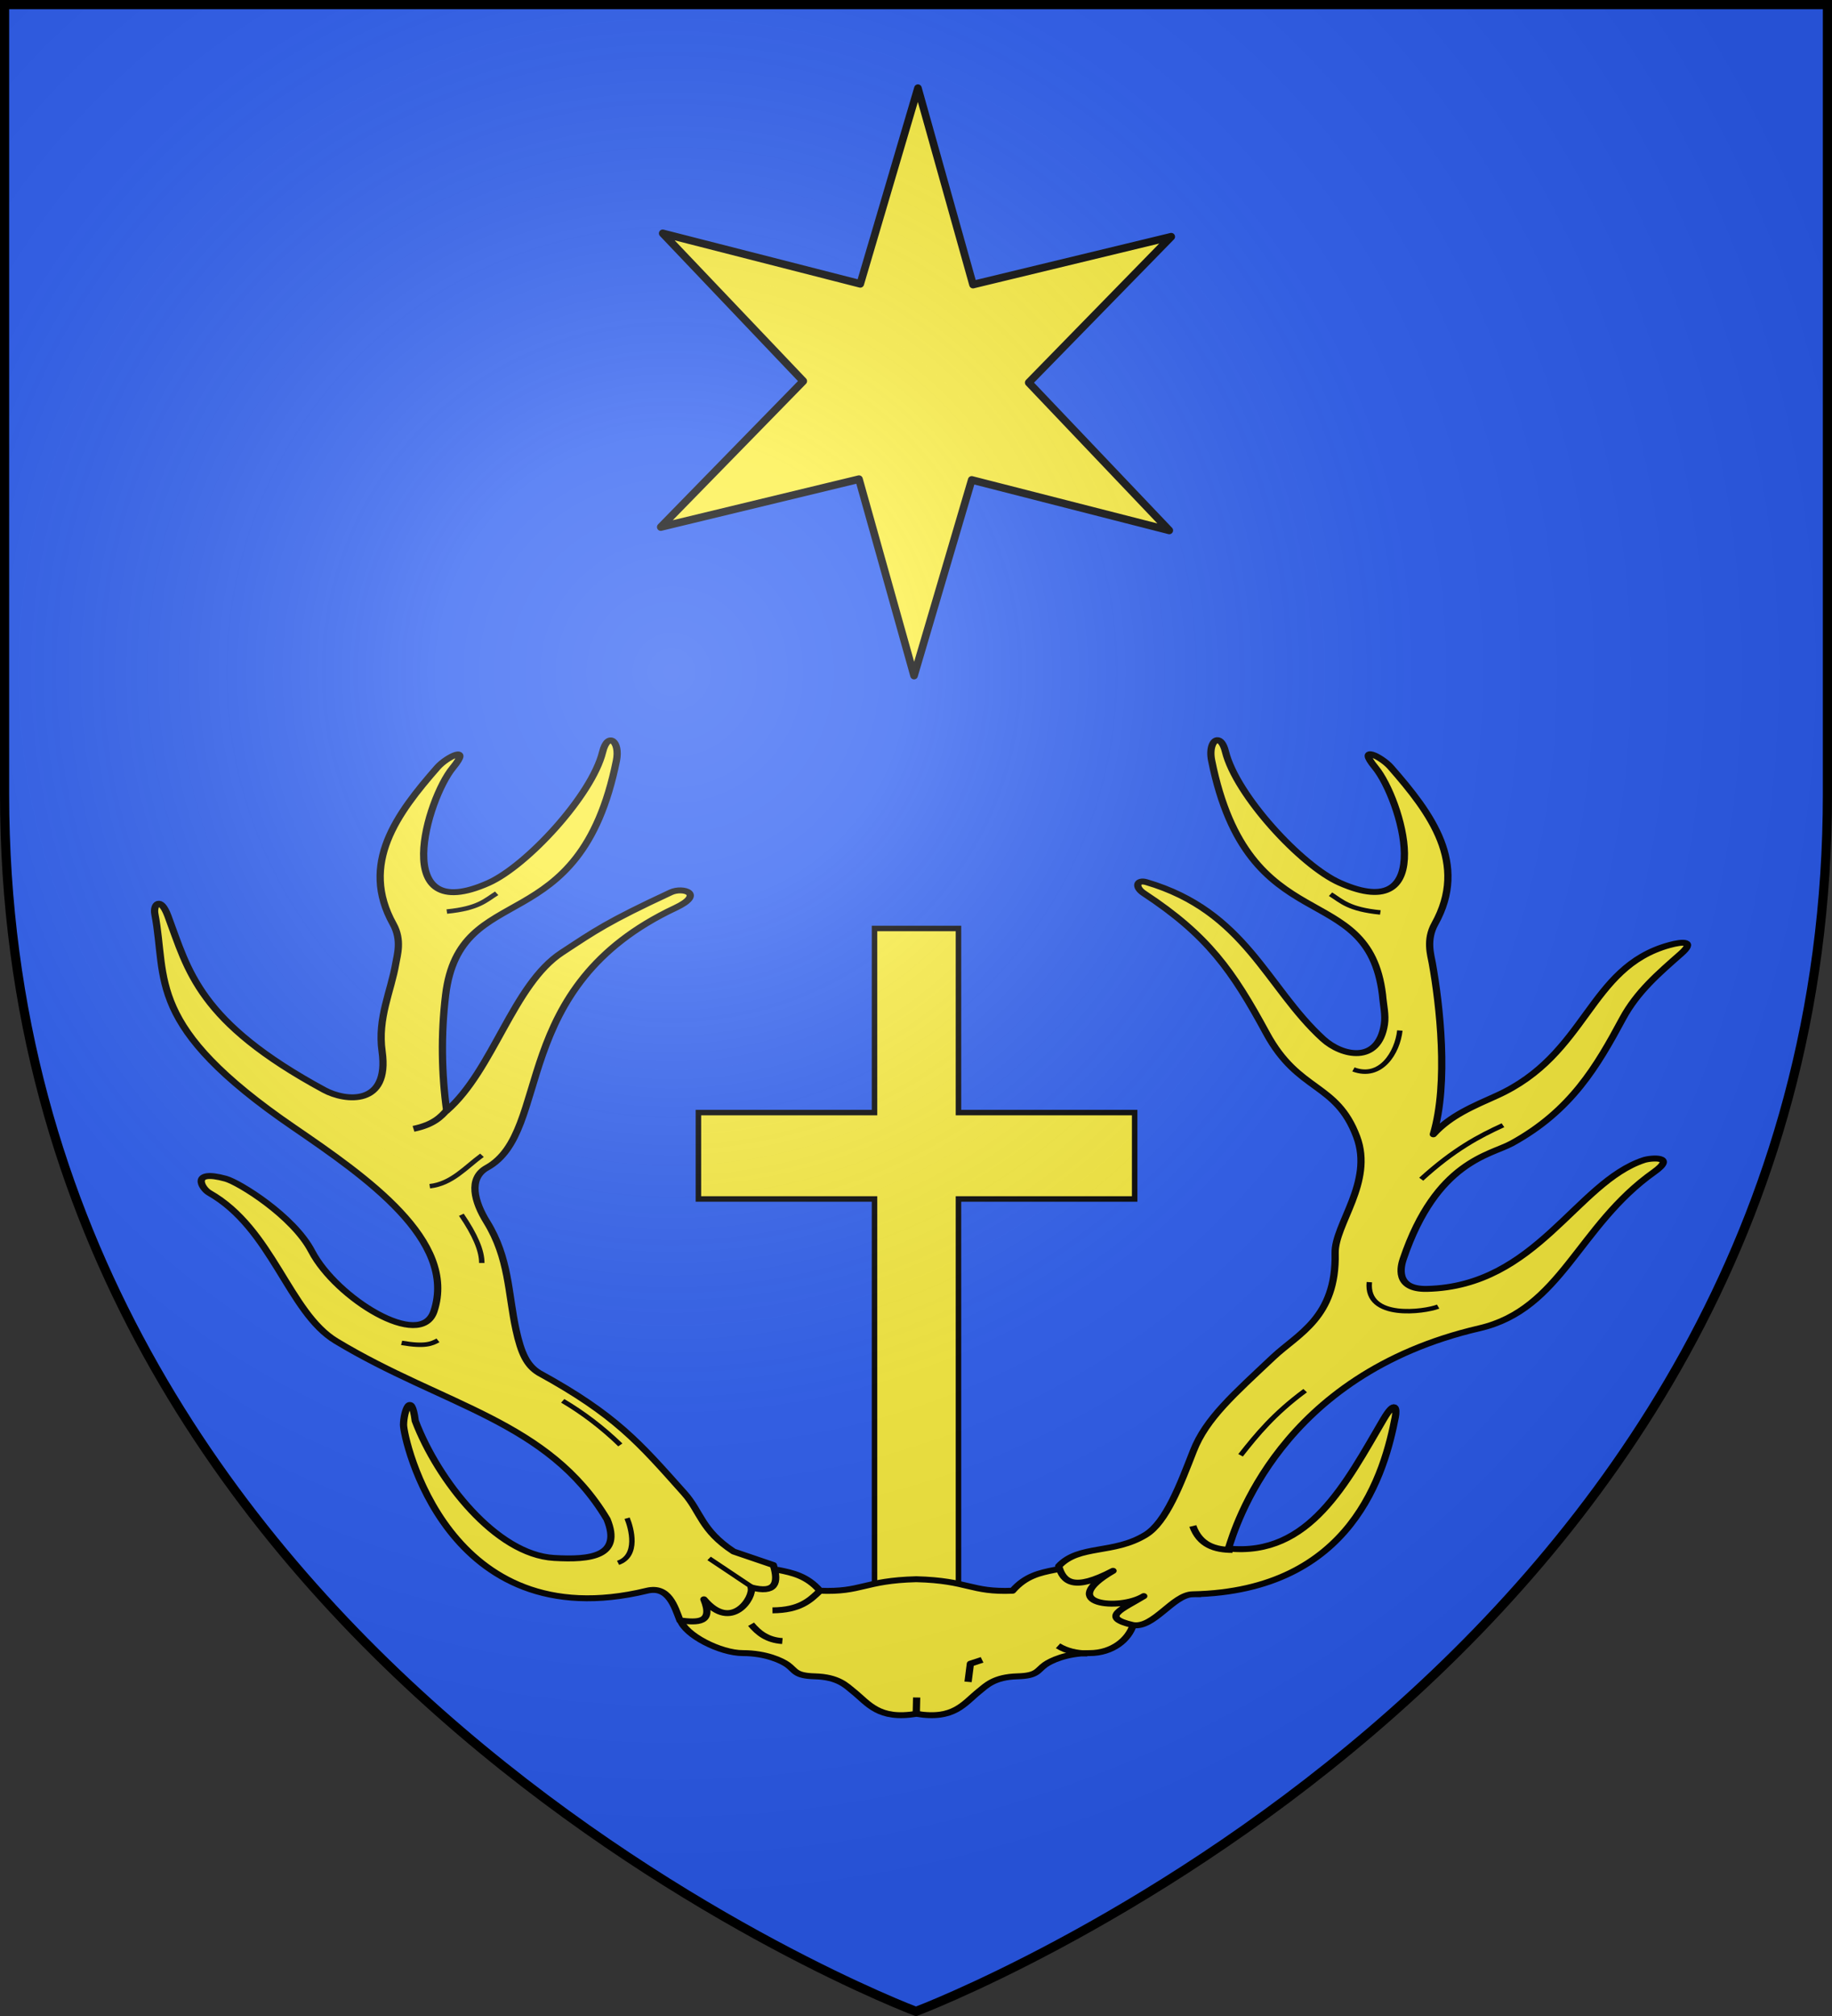
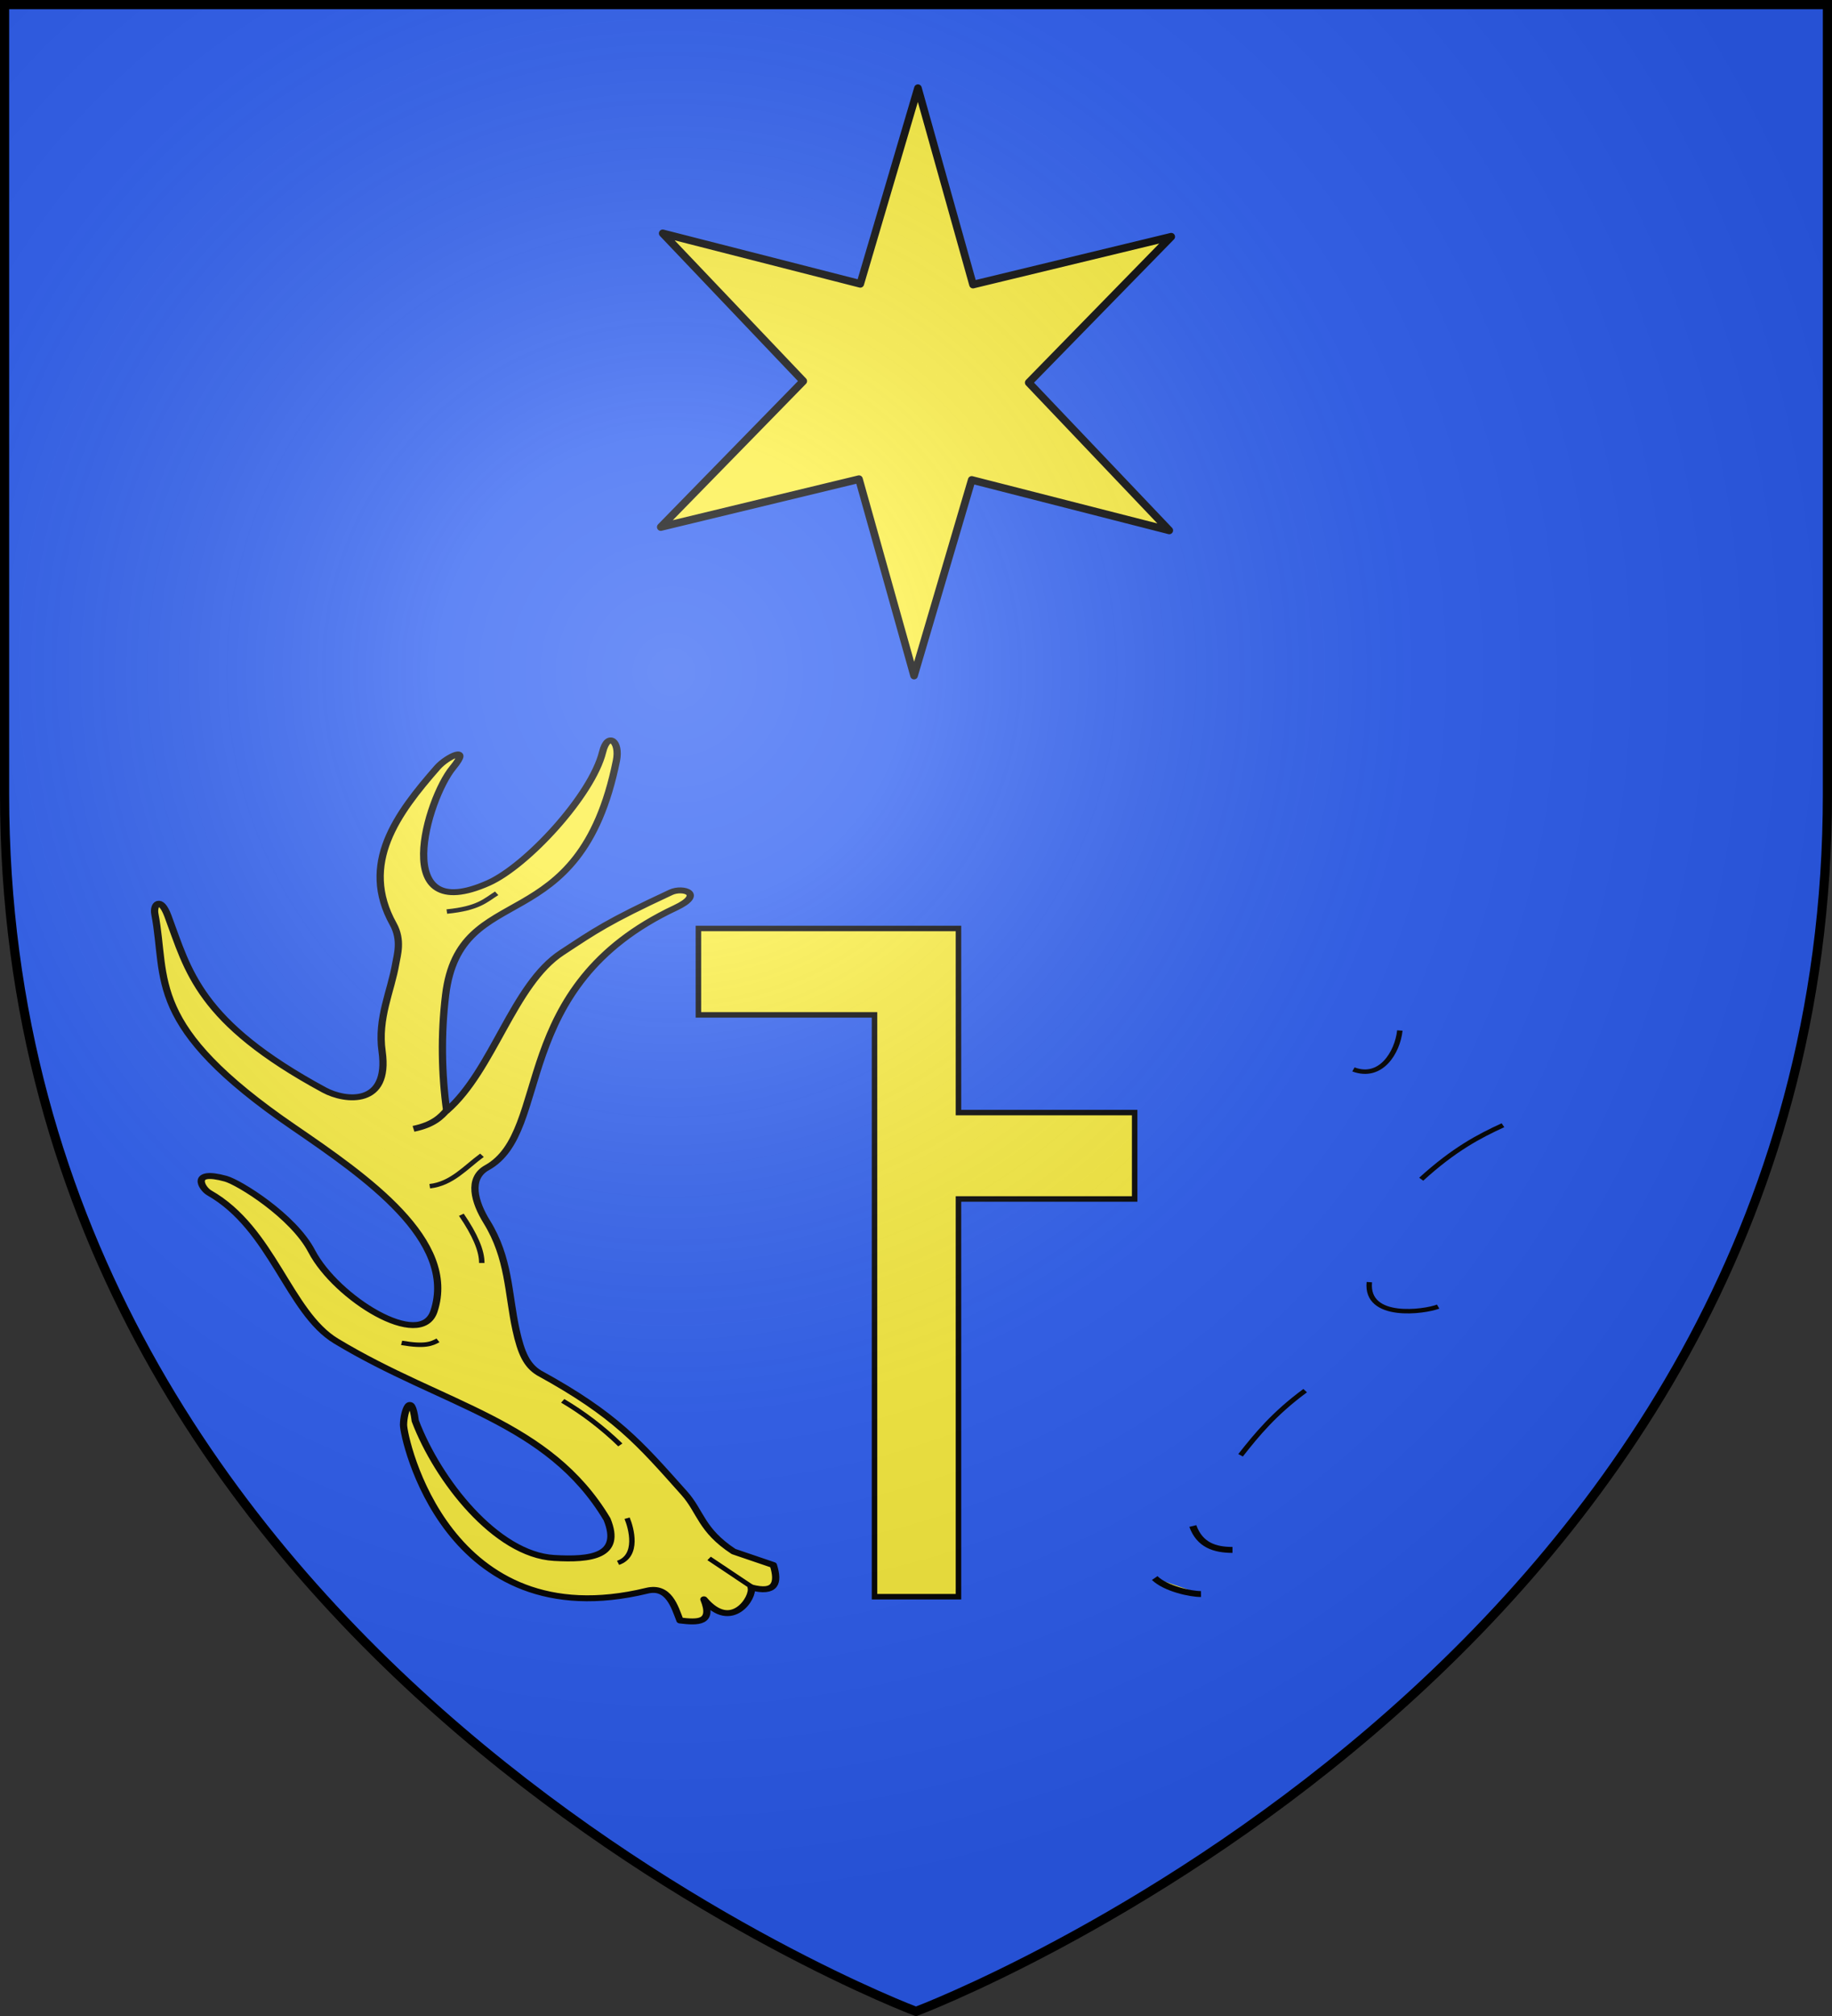
<svg xmlns="http://www.w3.org/2000/svg" xmlns:xlink="http://www.w3.org/1999/xlink" width="600" height="660" version="1.0">
  <rect width="100%" height="100%" fill="#333333" stroke="none" />
  <defs>
    <radialGradient id="b" cx="-80" cy="-80" r="405" gradientUnits="userSpaceOnUse">
      <stop offset="0" style="stop-color:#fff;stop-opacity:.31" />
      <stop offset=".19" style="stop-color:#fff;stop-opacity:.25" />
      <stop offset=".6" style="stop-color:#6b6b6b;stop-opacity:.125" />
      <stop offset="1" style="stop-color:#000;stop-opacity:.125" />
    </radialGradient>
    <path id="a" d="M-298.5-298.5h597V-40C298.5 246.31 0 358.5 0 358.5S-298.5 246.31-298.5-40v-258.5z" />
  </defs>
  <g transform="translate(300 300)">
    <use xlink:href="#a" width="600" height="660" style="fill:#2b5df2" />
  </g>
-   <path d="M-13.585 3.965v60.271H-71.26v28.287h57.675V222.73h27.493V92.523h57.707V64.236H13.908V3.965h-27.493z" style="fill:#fcef3c;fill-opacity:1;fill-rule:evenodd;stroke:#000;stroke-width:1.8;stroke-linecap:butt;stroke-linejoin:miter;marker:none;stroke-miterlimit:4;stroke-dasharray:none;stroke-dashoffset:0;stroke-opacity:1;visibility:visible;display:inline;overflow:visible;enable-background:accumulate" transform="translate(300 300)" />
-   <path d="m-47.578 177.953-33.75 21.016c1.586 6.379 13.719 13.978 21.562 13.984 8.03.007 13.538 3.28 15.391 4.922 2.74 2.427 2.48 4.616 9.375 4.844 8.145.268 10.854 3.954 13.281 6.328 5.233 5.117 8.698 12.102 21.719 9.453 13.02 2.65 16.408-4.336 21.64-9.453 2.428-2.374 5.137-6.06 13.282-6.328 6.895-.228 6.713-2.417 9.453-4.844 1.853-1.642 7.36-4.915 15.39-4.922 7.844-.006 13.477-5.673 15.063-12.052 1.011-13.29 13.162-32.806-27.25-22.948-4.922 1.216-9.876 2.458-14.375 8.75-14.496.724-15.072-4.265-33.203-4.844-18.13.58-18.707 5.568-33.203 4.844-4.5-6.292-9.453-7.534-14.375-8.75z" style="opacity:1;fill:#fcef3c;fill-opacity:1;fill-rule:nonzero;stroke:#000;stroke-width:2.5;stroke-linecap:butt;stroke-linejoin:round;stroke-miterlimit:4;stroke-dasharray:none;stroke-dashoffset:0;stroke-opacity:1" transform="matrix(.95 0 0 .778 300.088 375.52)" />
-   <path d="M-56.96 200.808c2.502 3.621 5.51 6.66 10.8 7.065M-49.571 194.961c9.377-.076 12.899-4.125 16.352-8.222M17.853 225.052l.806-7.654 4.029-1.611M58.945 213.1c-3.685-.09-7.102-.986-10.072-3.222M0 238.5l.127-6.868" style="opacity:1;fill:#fcef3c;fill-opacity:1;fill-rule:nonzero;stroke:#000;stroke-width:2.5;stroke-linecap:butt;stroke-linejoin:round;stroke-miterlimit:4;stroke-dasharray:none;stroke-dashoffset:0;stroke-opacity:1" transform="matrix(.95 0 0 .778 300.088 375.52)" />
+   <path d="M-13.585 3.965H-71.26v28.287h57.675V222.73h27.493V92.523h57.707V64.236H13.908V3.965h-27.493z" style="fill:#fcef3c;fill-opacity:1;fill-rule:evenodd;stroke:#000;stroke-width:1.8;stroke-linecap:butt;stroke-linejoin:miter;marker:none;stroke-miterlimit:4;stroke-dasharray:none;stroke-dashoffset:0;stroke-opacity:1;visibility:visible;display:inline;overflow:visible;enable-background:accumulate" transform="translate(300 300)" />
  <path d="M-47.56 177.977c1.428 7.788-.168 12.089-8.297 8.85.784 4.152-8.025 18.379-16.594 3.872 2.66 10.245-2.822 9.635-8.85 8.297-1.433-5.904-2.867-14.97-10.51-13.276-70.409 15.605-79.24-70.16-78.821-75.502.447-5.691 3.724-14.446 4.149-1.383 6.04 25.595 23.898 58.066 43.69 60.883 12.599 1.794 23.52.962 19.367-14.973-17.402-42.81-52.8-51.413-87.948-81.31-15.47-13.16-18.544-48.628-39.273-65.27-2.478-1.99-5.845-10.496 6.085-5.531 4.485 1.866 22.139 17.245 27.449 32.52 7.034 20.233 34.644 44.455 40.31 28.048 10.037-29.069-19.208-57.738-42.868-80.481-48.218-46.347-39.104-64.933-41.485-92.927-.343-4.024 2.436-7.467 4.425 1.107 5.46 23.544 7.316 45.213 48.675 76.885 6.91 5.292 22.066 8.385 21.016-14.808-.64-14.127 4.848-25.053 7.277-36.59.733-3.477 2.865-9.679.277-16.594-9.773-26.11 4.45-46.217 19.83-64.76 3.444-4.152 12.595-8.83 5.254.553-9.68 12.374-26.705 65.433 8.85 49.23 13.753-6.268 38.202-34.349 43.145-52.272 2.36-8.56 6.423-4.148 4.483 4.003-18.053 75.842-57.175 45.071-65.604 94.178-2.839 16.537-3.717 33.433-3.043 48.676 17.24-15.949 26.541-51.357 44.25-63.61 12.028-8.322 16.446-11.746 39.273-22.679 4.339-2.078 11.731 1.49 1.107 6.638-60.173 29.15-48.785 90.843-72.46 104.542-6.942 4.016-5.237 14.206-1.66 22.678 6.703 15.879 5.22 30.628 6.914 46.187 1.078 9.896 2.675 15.117 6.638 18.53 25.174 19.548 32.37 31.64 46.438 54.013 5.117 8.14 4.66 15.895 15.236 25.638l13.275 6.638z" style="opacity:1;fill:#fcef3c;fill-opacity:1;fill-rule:nonzero;stroke:#000;stroke-width:2.5;stroke-linecap:butt;stroke-linejoin:round;stroke-miterlimit:4;stroke-dasharray:none;stroke-dashoffset:0;stroke-opacity:1" transform="scale(.95 .778) rotate(-4 6990.705 -4080.109)" />
  <path d="m-55.363 186.913-14.105-13.255M-100.907 173.318c7.343-2.506 5.561-14.198 4.418-18.524M-96.659 123.865c-5.71-7.79-11.907-14.359-18.523-19.883M-168.883 75.772c7.999 2.286 10.336 1.088 12.575-.17M-154.608 10.684c7.659-.48 12.868-7.085 18.863-11.725M-138.974 44.163c.403-5.093-1.48-12.015-5.608-20.733" style="opacity:1;fill:#fcef3c;fill-opacity:1;fill-rule:nonzero;stroke:#000;stroke-width:1.875;stroke-linecap:butt;stroke-linejoin:round;stroke-miterlimit:4;stroke-dasharray:none;stroke-dashoffset:0;stroke-opacity:1" transform="scale(.95 .778) rotate(-4 6990.705 -4080.109)" />
  <path d="M-146.281-21.094c-2.519 3.06-5.273 6.025-12.236 7.307" style="opacity:1;fill:#fcef3c;fill-opacity:1;fill-rule:nonzero;stroke:#000;stroke-width:2.5;stroke-linecap:butt;stroke-linejoin:round;stroke-miterlimit:4;stroke-dasharray:none;stroke-dashoffset:0;stroke-opacity:1" transform="scale(.95 .778) rotate(-4 6990.705 -4080.109)" />
  <path d="M-140.673-104.195c10.993-.559 13.58-3.744 17.674-6.458" style="opacity:1;fill:#fcef3c;fill-opacity:1;fill-rule:nonzero;stroke:#000;stroke-width:1.875;stroke-linecap:butt;stroke-linejoin:round;stroke-miterlimit:4;stroke-dasharray:none;stroke-dashoffset:0;stroke-opacity:1" transform="scale(.95 .778) rotate(-4 6990.705 -4080.109)" />
  <path d="M80.938 180.638c4.093 4.227 12.913 5.884 16.377 5.593" style="opacity:1;fill:#fcef3c;fill-opacity:1;fill-rule:nonzero;stroke:#000;stroke-width:2.5;stroke-linecap:butt;stroke-linejoin:round;stroke-miterlimit:4;stroke-dasharray:none;stroke-dashoffset:0;stroke-opacity:1" transform="scale(.95 .778) rotate(4 -6681.964 4963.291)" />
-   <path d="M77.797-172.578c-1.467.271-2.433 3.817-1.28 8.657 18.052 75.841 57.195 45.049 65.624 94.156.631 4.558 1.758 8.443 1.531 12.5-.937 16.77-13.644 14.354-20.656 7.562-20.99-20.33-30.375-51.71-65.406-61.593-3.35-.945-4.027 2.312-.469 4.78 23.186 16.087 32.768 30.39 46.219 55.75 12.83 24.192 25.423 18.813 34.094 41.313 7.22 18.736-5.072 37.306-4 49.407 2.401 26.95-10.435 34.748-18.25 45.125-12.402 16.465-21.29 27.354-24.688 41.25-3.484 14.25-7.258 30.565-13.937 36.343-10.497 9.08-22.676 5.623-29 15.282 1.98 6.582 5.925 10.244 18.812.656-19.037 15.61 3.502 16.674 11.313 9.875-6.966 5.997-14.677 9.964-2.875 12.406 7.213 1.003 12.895-13.712 19.593-14.344 55.126-5.196 62.534-56.451 64.532-79.343.278-3.187-.357-7.828-4.032 1.406-10.812 27.17-21.382 59.367-49.5 57.875 1.66-8.713 12.417-74.23 79.844-98.5 27.654-9.954 30.864-45.291 55.469-69.781 7.405-7.371-1.43-5.957-3.844-4.782-22.559 10.985-33.16 55.516-70.75 59.282-11.385 1.14-9.638-9.294-9.094-11.97 8.528-41.891 26.866-45.67 33.938-51.155 19.505-15.132 27.095-34.557 34.437-54.97 4.234-11.768 11.198-20.064 18.157-28.687 4.637-5.746.457-5.32-4.282-3.343-27.235 11.363-24.766 47.914-55 67.406-7.51 4.842-15.23 9.36-20.562 17.687 3.777-22.075-1.629-54.648-5.375-71.781-.76-3.472-2.87-9.679-.281-16.594 9.773-26.11-4.433-46.208-19.813-64.75-3.444-4.152-12.59-8.82-5.25.563 9.68 12.373 26.68 65.422-8.875 49.219-13.752-6.268-38.183-34.359-43.125-52.282-.959-3.478-2.214-4.81-3.219-4.625z" style="opacity:1;fill:#fcef3c;fill-opacity:1;fill-rule:nonzero;stroke:#000;stroke-width:2.5;stroke-linecap:butt;stroke-linejoin:round;stroke-miterlimit:4;stroke-dasharray:none;stroke-dashoffset:0;stroke-opacity:1" transform="scale(.95 .778) rotate(4 -6681.964 4963.291)" />
  <path d="M106.86 166.957c-6.105.413-11.408-1.257-14.343-9.083" style="opacity:1;fill:none;fill-opacity:1;fill-rule:nonzero;stroke:#000;stroke-width:2.5;stroke-linecap:butt;stroke-linejoin:round;stroke-miterlimit:4;stroke-dasharray:none;stroke-dashoffset:0;stroke-opacity:1" transform="scale(.95 .778) rotate(4 -6681.964 4963.291)" />
  <path d="M146.061 51.264c-.168 16.044 19.93 11.12 24.382 8.605M160.881 6.803c10.427-13.349 18.62-19.439 26.533-24.62M134.348-37.658c9.663 3.662 14.638-8.048 14.82-17.45M106.86 127.038c5.028-9.125 10.29-18.309 20.317-28.684" style="opacity:1;fill:none;fill-opacity:1;fill-rule:nonzero;stroke:#000;stroke-width:1.875;stroke-linecap:butt;stroke-linejoin:round;stroke-miterlimit:4;stroke-dasharray:none;stroke-dashoffset:0;stroke-opacity:1" transform="scale(.95 .778) rotate(4 -6681.964 4963.291)" />
-   <path d="M139-104.195c-10.993-.559-13.58-3.744-17.673-6.458" style="opacity:1;fill:#fcef3c;fill-opacity:1;fill-rule:nonzero;stroke:#000;stroke-width:1.875;stroke-linecap:butt;stroke-linejoin:round;stroke-miterlimit:4;stroke-dasharray:none;stroke-dashoffset:0;stroke-opacity:1" transform="scale(.95 .778) rotate(4 -6681.964 4963.291)" />
  <path d="m361.841 168.01-64.703-16.531-18.885 64.056-18.035-64.3-64.916 15.673 46.668-47.77-46.032-48.382 64.703 16.532 18.885-64.057 18.035 64.3 64.917-15.673-46.669 47.77 46.032 48.382z" style="fill:#fcef3c;fill-opacity:1;fill-rule:nonzero;stroke:#000;stroke-width:2.5;stroke-linecap:round;stroke-linejoin:round;stroke-miterlimit:4;stroke-dasharray:none;stroke-dashoffset:0;stroke-opacity:1" transform="translate(21.11 5.637)" />
  <use xlink:href="#a" width="600" height="660" style="fill:url(#b)" transform="translate(300 300)" />
  <use xlink:href="#a" width="600" height="660" style="fill:none;stroke:#000;stroke-width:3" transform="translate(300 300)" />
</svg>